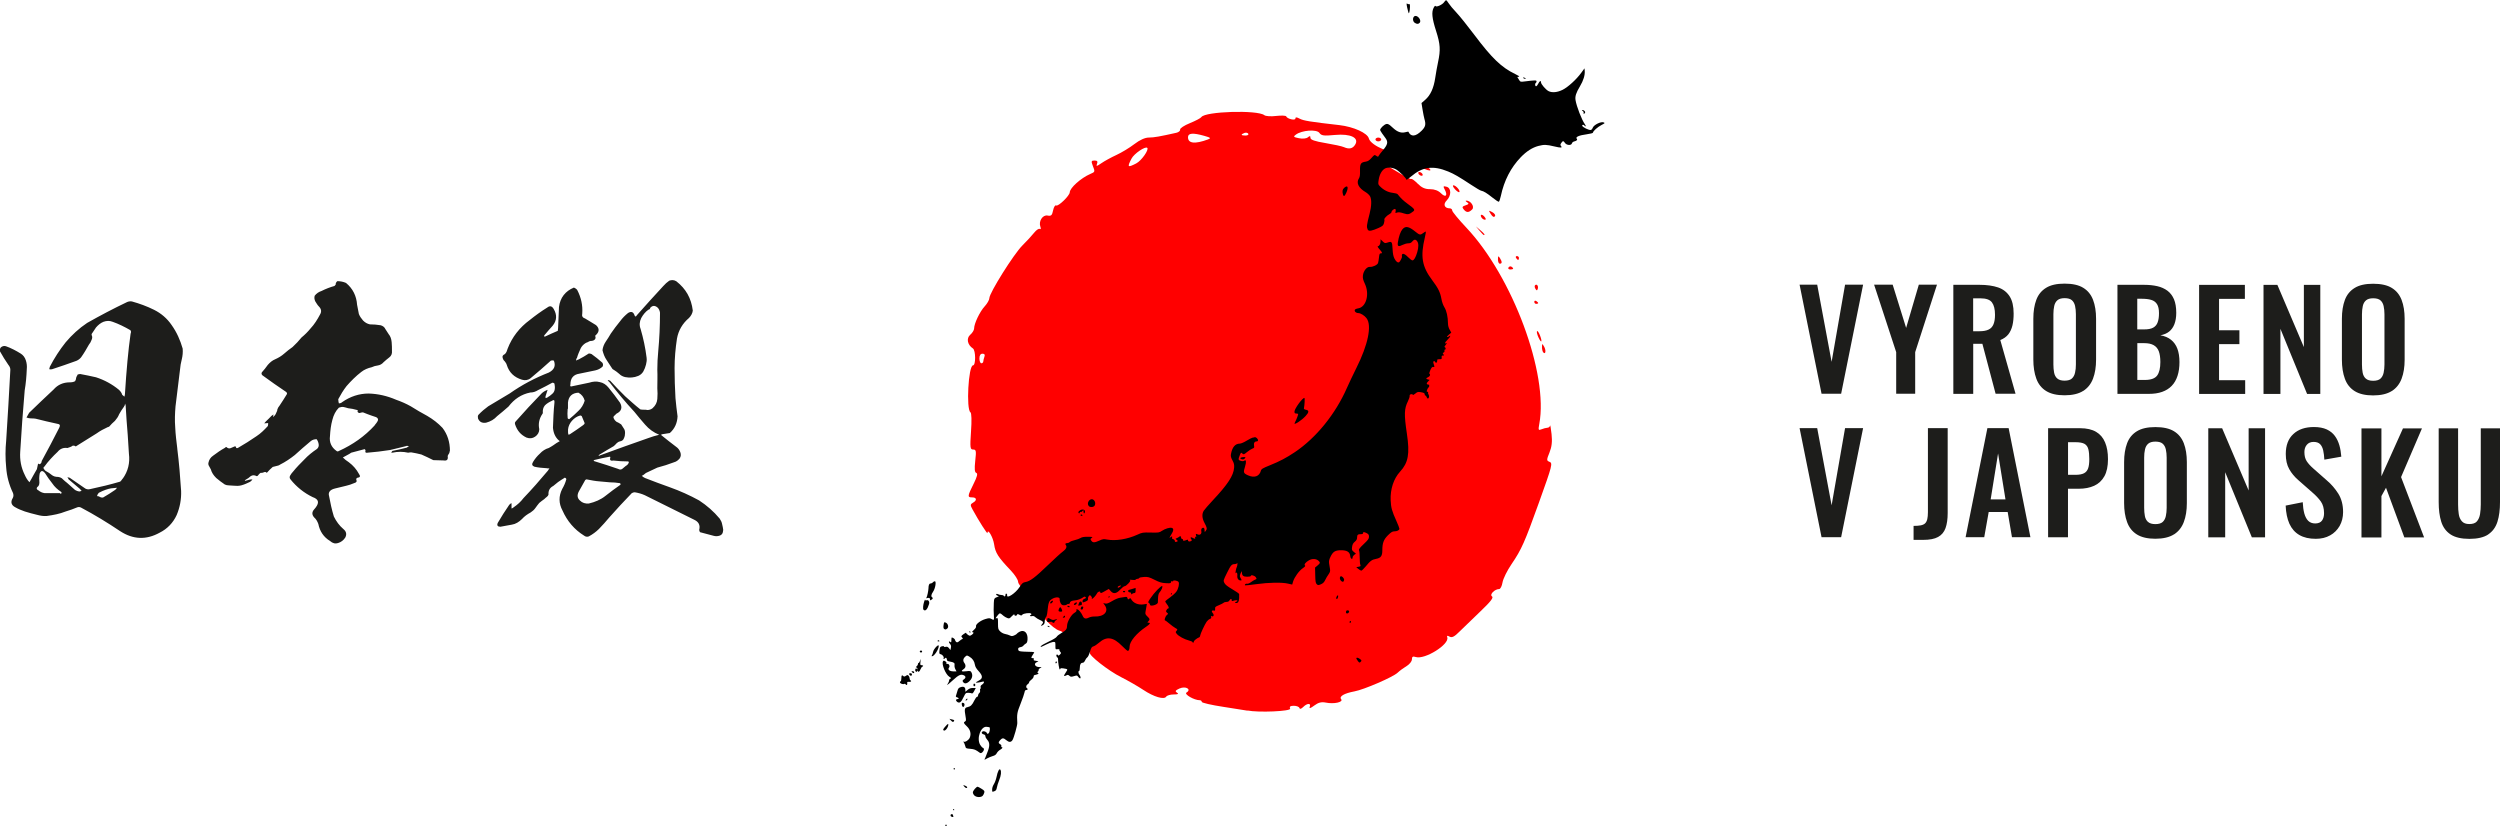
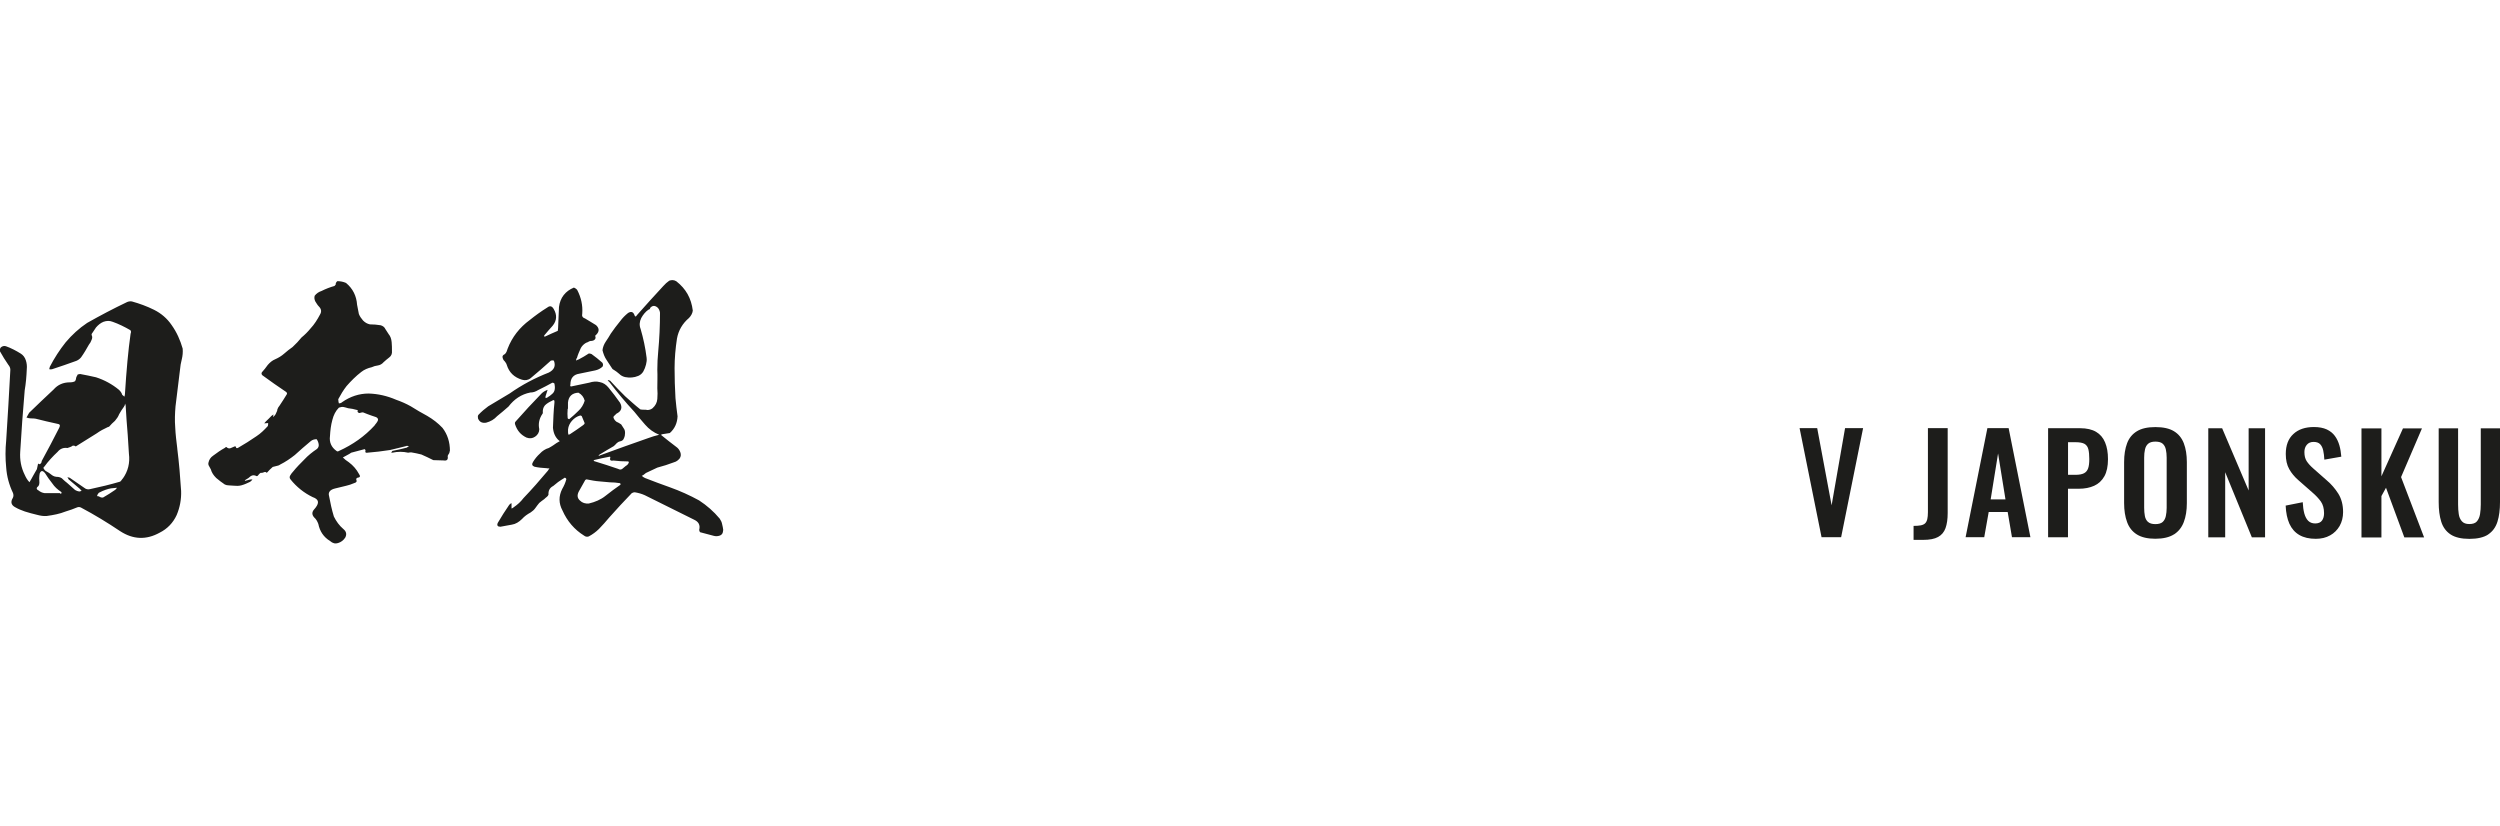
<svg xmlns="http://www.w3.org/2000/svg" id="Vrstva_1" data-name="Vrstva 1" viewBox="0 0 420 138.85">
  <defs>
    <style>
      .cls-1 {
        clip-path: url(#clippath);
      }

      .cls-2 {
        fill: none;
      }

      .cls-3 {
        fill: red;
      }

      .cls-4 {
        fill: #1d1d1b;
      }
    </style>
    <clipPath id="clippath">
      <rect class="cls-2" width="420" height="138.85" />
    </clipPath>
  </defs>
  <g class="cls-1">
    <path class="cls-4" d="m105.14,78.27c-.2.15-.4.35-.6.5-.2.15-.45.15-.7,0-1.3-.45-2.56-.85-3.86-1.25-.1,0-.15-.05-.25-.15,0-.05.05-.1.15-.1.85-.2,1.7-.4,2.56-.55.05,0,.1.05.1.1-.15.45,0,.65.5.55.85.1,1.66.15,2.51.15.05.05.1.1.1.15-.1.3-.25.45-.5.6m-.9,3.16c-.85.6-1.7,1.2-2.51,1.86-.8.65-1.76,1.05-2.81,1.3-.6.05-1.1-.1-1.5-.5-.45-.4-.5-.9-.2-1.5.35-.65.75-1.3,1.1-1.96l.2-.1c.75.15,1.5.3,2.26.35.55.05,1.05.1,1.66.15.55,0,1.15.05,1.76.15,0,.05,0,.15.05.25m-8.43-8.53c-.1.05-.2.1-.3.15-.05-.1-.1-.25-.1-.4v-.5c.05-.55.3-1.05.65-1.45.4-.45.85-.75,1.4-.9.1,0,.15.05.25.1l.5,1.2c-.05.15-.15.25-.3.35-.7.5-1.4,1-2.11,1.45m-.45-2.61c-.05-.55-.05-1.05,0-1.61h.05v-1.05c.1-1.05.7-1.61,1.76-1.66.55.3.9.75,1.05,1.35-.2.65-.55,1.25-1.05,1.7-.5.5-1,.95-1.55,1.4-.1,0-.2-.05-.25-.15m26.13,18.81c-.05-.35-.1-.7-.2-1.05-.05-.3-.2-.6-.4-.9-1-1.2-2.16-2.21-3.46-3.06-1.55-.85-3.21-1.6-4.92-2.21-1.4-.5-2.76-1-4.16-1.55-.2-.1-.4-.2-.55-.4.15,0,.25-.1.45-.25.05-.05.15-.1.25-.2.65-.3,1.25-.6,1.91-.9.95-.25,1.91-.55,2.81-.9.4-.1.7-.35.95-.65.2-.3.25-.65.1-1.05-.15-.4-.4-.7-.7-.9-.85-.65-1.7-1.3-2.56-2.01.2-.1.35-.15.55-.15.35-.05.65-.1.95-.15.85-.75,1.25-1.71,1.3-2.81-.15-1-.25-2.06-.35-3.06-.1-1.7-.15-3.36-.15-5.02s.15-3.31.4-4.97c.25-1.4.95-2.56,2.01-3.46.35-.35.6-.8.65-1.25-.25-2.06-1.15-3.66-2.76-4.92-.4-.25-.8-.25-1.2-.1-.35.25-.7.55-1,.9-1.51,1.6-2.96,3.26-4.41,4.87-.2.35-.35.3-.45-.05-.2-.5-.55-.6-1.05-.3-.5.4-.95.85-1.35,1.4-.55.65-1.05,1.35-1.55,2.06-.25.45-.55.9-.85,1.35-.3.45-.5.95-.55,1.45.15.6.35,1.15.7,1.66l.95,1.45c.1.1.15.15.2.15.35.2.65.45.95.7.3.3.6.45,1,.55.75.15,1.5.1,2.21-.2.35-.15.65-.4.85-.75.2-.35.35-.75.45-1.15.1-.4.15-.75.1-1.15-.2-1.66-.55-3.26-1-4.81-.25-.65-.2-1.25.1-1.86.3-.55.7-1.05,1.2-1.4.2-.05.3-.15.3-.3.35-.4.75-.45,1.2-.1.25.2.4.55.45.9,0,2.21-.1,4.36-.3,6.52-.1,1-.15,2.06-.15,3.06.05,1.05,0,2.06,0,3.11.05.6.05,1.2,0,1.81-.05.6-.3,1.1-.8,1.55-.25.2-.55.3-.85.3-.2-.05-.4-.05-.6-.05s-.4,0-.6-.05c-.9-.7-1.7-1.45-2.56-2.21-.85-.85-1.7-1.7-2.51-2.61-.1-.05-.25-.1-.4-.1,0,.1.1.2.25.3,1.3,1.7,2.71,3.41,4.21,5.02.55.7,1.15,1.4,1.81,2.16s1.4,1.3,2.36,1.7c-.65.15-1.25.35-1.81.55-2.71.95-5.42,1.91-8.13,2.91-.05.05-.15.1-.25.05.05-.05.1-.15.2-.2.8-.5,1.6-.95,2.36-1.4.15-.15.35-.3.45-.45.15-.15.35-.3.6-.35.3-.05.55-.2.65-.5.15-.3.2-.6.2-.9s-.05-.55-.2-.75c-.15-.25-.3-.45-.45-.7-.3-.2-.55-.35-.8-.45-.25-.2-.4-.4-.5-.7,0-.15.05-.25.2-.35.1-.1.2-.2.3-.3.85-.4,1.05-1.05.6-1.85-.6-.85-1.25-1.71-1.91-2.51-.4-.5-.9-.85-1.5-.95-.55-.15-1.15-.1-1.76.1-.95.2-1.91.4-2.86.6-.3.1-.4,0-.3-.3,0-1.05.5-1.66,1.5-1.81.9-.2,1.76-.35,2.66-.55.45-.1.9-.3,1.25-.65.1-.2.1-.45-.05-.65-.6-.55-1.2-1-1.81-1.45-.15-.05-.3-.1-.45-.1-.55.35-1.1.7-1.7,1-.15.05-.3.1-.45.2,0-.2.05-.35.15-.45.15-.55.4-1.1.65-1.66.2-.35.45-.6.75-.8.15-.1.3-.15.45-.2.2-.15.4-.2.65-.2.25-.05.4-.1.55-.3.1-.15.1-.35,0-.55l.2-.2c.55-.55.5-1.1-.05-1.6-.6-.35-1.2-.75-1.81-1.1-.45-.15-.6-.4-.5-.85.1-1.4-.2-2.71-.85-3.96-.15-.2-.35-.3-.55-.4-1.45.6-2.31,1.7-2.51,3.26-.05,1.2-.1,2.41-.15,3.56,0,.15-.05.3-.05.45-.75.3-1.45.65-2.11.95h-.2c0-.05,0-.1.05-.2.45-.55.9-1.05,1.4-1.61.7-.85.75-1.81.2-2.76-.3-.55-.65-.65-1.1-.3-1.05.65-2.01,1.35-2.96,2.11-1.7,1.25-2.96,2.86-3.71,4.81-.1.35-.2.65-.45.9-.3.15-.45.3-.4.55.05.25.15.5.35.65.15.2.3.4.35.6.4,1.3,1.25,2.11,2.56,2.51.5.15,1,.1,1.45-.25,1.15-.95,2.31-1.96,3.41-2.96.2-.05.35-.05.5,0,.35.9.05,1.55-.85,2.01-2.31.9-4.51,2.06-6.57,3.51-1.2.7-2.41,1.45-3.61,2.16-.55.4-1.15.9-1.66,1.45-.1.15-.1.35-.05.6.25.6.7.8,1.36.7.75-.2,1.35-.55,1.85-1.1.65-.5,1.25-1.05,1.91-1.61.95-1.25,2.16-2.06,3.66-2.36.5,0,.9-.15,1.3-.4.85-.4,1.66-.85,2.41-1.25.15,0,.25.05.35.15.05.3.1.65.05.95-.05.35-.2.6-.45.8-.25.25-.5.4-.75.55-.05.05-.1.1-.15.1-.1,0-.15,0-.2.05v-.3c.1-.35.25-.75.35-1.1-.4.15-.75.35-1,.6-1.5,1.55-2.96,3.11-4.36,4.71-.15.15-.15.3-.1.5.35,1.05.95,1.75,1.91,2.21.55.2,1,.15,1.45-.15.45-.3.7-.75.7-1.25-.2-.95,0-1.81.55-2.61t.05-.1c-.05-.5.05-.95.35-1.3.3-.3.7-.55,1.15-.75.35-.25.5-.15.45.3-.15,1.4-.2,2.81-.25,4.21.05.5.15.95.4,1.4.2.35.45.65.75.85-.4.2-.75.45-1.1.7-.25.15-.45.3-.75.45-.55.15-1.1.5-1.5.95-.45.4-.85.9-1.15,1.4-.25.4-.15.65.25.8.65.15,1.3.2,2.06.25.15.05.3.05.45,0l-.25.4c-1.35,1.61-2.71,3.16-4.11,4.62-.45.6-1,1.1-1.66,1.55-.1.1-.2.15-.35.2v-.9c-.15.05-.3.15-.4.3-.65.95-1.3,1.96-1.91,3.01-.2.45,0,.65.45.65.65-.1,1.25-.25,1.91-.35.65-.1,1.2-.45,1.71-.95.4-.45.9-.8,1.45-1.1.3-.2.6-.45.8-.75.2-.3.45-.6.65-.85.25-.2.55-.45.85-.65.1-.1.25-.25.4-.35.15-.1.25-.25.3-.4-.05-.65.2-1.15.8-1.45l.8-.65c.35-.25.75-.5,1.15-.75.1.05.2.1.25.25-.15.6-.4,1.15-.7,1.66-.6,1.2-.6,2.41.05,3.61.8,1.81,2.01,3.21,3.61,4.21.25.2.5.25.8.15.65-.35,1.2-.75,1.71-1.25.6-.6,1.15-1.25,1.76-1.96,1.2-1.36,2.46-2.71,3.76-4.06.15-.1.35-.15.5-.15.6.1,1.15.25,1.7.5,2.71,1.35,5.47,2.71,8.28,4.11.75.35,1.05.9.85,1.7,0,.15.05.3.15.4.75.2,1.51.4,2.26.6.35.1.7.1,1.1-.05.35-.15.5-.45.5-.85m-58.52-17.66c-1.7,1.86-3.71,3.26-6.02,4.31-.15.1-.3.1-.4,0-.85-.6-1.25-1.45-1.1-2.51.05-.9.15-1.81.4-2.71.2-.8.55-1.51,1.1-2.06.3-.1.55-.15.8-.1.2.05.45.1.75.2.5.05,1,.15,1.51.3h.1c-.05.15-.05.3.05.4.15.1.25.15.45.05.15-.05.3-.05.4-.05.5.2,1,.4,1.45.55.2.05.5.15.75.25.3.15.4.4.25.65-.15.3-.35.5-.5.7m12.64,4.31c0-1.45-.4-2.76-1.25-3.86-.75-.8-1.61-1.45-2.56-2.01-.95-.5-1.86-1.05-2.76-1.61-.8-.45-1.61-.8-2.46-1.1-1.51-.65-3.01-1-4.62-1.05-1.6,0-3.11.5-4.46,1.45-.15.15-.35.2-.55.2-.05-.2-.1-.45-.1-.7.4-.75.85-1.51,1.4-2.21.75-.85,1.55-1.66,2.46-2.36.5-.4,1.1-.65,1.76-.8.3-.15.65-.25,1.05-.3.35-.05.7-.25.95-.55.3-.25.6-.55.95-.8.35-.25.5-.65.45-1.1,0-.45,0-.95-.05-1.45-.05-.55-.2-1-.5-1.35-.2-.3-.35-.55-.55-.85-.15-.35-.45-.55-.8-.65-.6-.1-1.2-.15-1.81-.15-.45-.1-.8-.3-1.15-.65-.3-.35-.55-.7-.7-1.1l-.3-1.55c-.1-1.45-.7-2.71-1.86-3.66-.45-.2-.95-.3-1.45-.3-.2.15-.3.35-.3.65-.1,0-.15.05-.15.15-.75.2-1.51.5-2.21.85-.45.15-.85.4-1.15.8-.1.3-.05.65.1.95.2.3.35.6.6.85.4.4.5.85.2,1.35-.45.85-.95,1.66-1.61,2.36-.45.55-.95,1.05-1.5,1.5-.45.55-.95,1.1-1.51,1.61-.5.35-.95.7-1.4,1.1-.45.4-.95.7-1.51.95-.5.2-.9.55-1.25.95-.3.45-.65.85-1,1.25-.1.2-.05.35.1.5,1.3.95,2.66,1.91,4.01,2.81.1.1.15.2.1.35-.4.65-.8,1.3-1.25,1.96-.15.15-.25.35-.35.6,0,.2-.1.4-.2.6-.1.3-.3.5-.5.7,0-.15,0-.3.05-.45-.1.1-.25.15-.35.25-.25.3-.55.55-.85.85-.1.1-.25.25-.35.4.25,0,.45-.05.65-.05,0,.15,0,.35-.05.5-.6.65-1.2,1.25-1.91,1.71-1,.7-2.06,1.35-3.11,1.96-.2.1-.35.05-.35-.2-.05-.05-.1-.05-.2-.05-.2.1-.45.2-.7.3-.25.1-.5,0-.7-.2-.1,0-.15.05-.25.15-.65.35-1.3.8-1.96,1.3-.45.3-.7.7-.8,1.2-.05.2,0,.4.1.55.1.15.2.35.3.55.15.55.45,1,.9,1.45.45.4.95.75,1.45,1.1.2.1.45.15.7.15s.5.05.75.05c.45.05.9.05,1.3-.05.55-.15,1-.35,1.5-.6.15-.1.3-.25.4-.4-.2,0-.4,0-.55.05-.2.05-.35.1-.55.15-.05.05-.15.05-.2,0,.05-.05.1-.1.15-.15.3-.15.6-.35.85-.6.3-.2.65-.2,1,0,.1,0,.2-.05.25-.15.1-.15.25-.3.4-.4.2,0,.35,0,.55-.1.2-.1.4-.05.5.1.3-.35.65-.7,1-1,.2-.05.4-.1.6-.15.25-.05.45-.1.65-.25.9-.45,1.7-1,2.46-1.6.85-.8,1.76-1.55,2.71-2.36.25-.2.6-.3.95-.3.2.25.3.55.35.85.05.3-.05.6-.3.8-.75.5-1.5,1.1-2.11,1.76-.65.65-1.3,1.3-1.91,2.06-.15.15-.3.35-.45.6-.15.25-.15.45.05.7,1,1.25,2.26,2.26,3.71,2.96,1,.35,1.15.9.5,1.76-.1.1-.15.2-.25.3-.4.45-.4.9,0,1.35.35.3.55.7.7,1.1.25,1.25.9,2.21,1.96,2.86.45.4.9.5,1.35.35.5-.15.9-.45,1.2-.9.3-.55.2-1.05-.3-1.45-.7-.6-1.2-1.3-1.6-2.11-.35-1.15-.6-2.31-.8-3.41-.2-.65.15-1.1,1-1.3.85-.2,1.5-.35,1.85-.45.45-.1.9-.25,1.36-.45.4-.1.5-.3.35-.6,0-.15.05-.25.2-.3.45-.05.55-.25.25-.65-.4-.75-.95-1.4-1.7-1.96-.4-.25-.7-.5-1-.8.35-.2.7-.4,1.1-.6.05-.05.2-.15.3-.2l2.26-.6c.1.1.15.15.15.2-.1.35,0,.45.3.4,1.25-.1,2.56-.25,3.81-.45.9-.2,1.81-.45,2.66-.65.2-.1.35-.05.55.05-.15,0-.25.1-.4.2-.8.2-1.6.4-2.41.55-.05.1-.15.2-.2.25.05.05.1.05.2.05.9-.2,1.76-.2,2.66,0,.15-.05.35-.05.55-.05.55.1,1.1.2,1.66.35.65.3,1.35.6,2.01.95h.05l1.66.05c.6.1.8-.15.7-.75.05-.15.15-.3.25-.45.05-.15.1-.25.1-.4m-54.97,4.66c-.1.2-.25.35-.4.5-1.7.5-3.36.9-5.02,1.25-.35.1-.7.05-1-.2-.8-.55-1.6-1.1-2.46-1.7l-.4-.1c.1.1.15.2.2.35.65.55,1.3,1.1,1.96,1.66.05.1.15.2.25.3l-.4.1c-.25-.05-.45-.1-.7-.25-.45-.4-.9-.8-1.35-1.2-.25-.2-.45-.35-.7-.6-.2-.25-.5-.35-.8-.4-.45,0-.8-.1-1.1-.35-.3-.25-.6-.45-.9-.6-.2-.1-.3-.25-.4-.4-.1-.15-.1-.25.1-.4.65-.9,1.4-1.7,2.21-2.46.4-.5.95-.75,1.66-.65.3-.1.65-.2.9-.4.15,0,.3,0,.4.1.05,0,.1,0,.1.05.05,0,.05-.05.05-.05l3.46-2.16c.55-.4,1.2-.75,1.86-1.05.1,0,.15-.05.25-.1.25-.3.6-.65.95-.95.3-.35.55-.7.7-1.1.25-.45.5-.85.8-1.25.05-.1.1-.2.15-.25,0-.1.05-.2.05-.3l.1.3c.1,1.66.2,3.31.35,4.96.05,1,.15,2.11.2,3.16.2,1.55-.15,2.96-1.05,4.21m-1.25,1.86c-.65.45-1.35.9-2.06,1.3-.15,0-.35,0-.5-.1-.15-.1-.3-.15-.5-.15.05-.2.15-.4.3-.55.85-.45,1.5-.65,2.06-.75.55-.05.85-.1,1-.1-.1.15-.2.25-.3.35m-9.28.65v-.1h-2.61c-.35-.05-.7-.2-1-.45-.4-.2-.4-.45,0-.75.1-.15.15-.35.15-.55-.05-.5-.05-1,.05-1.55.2-.5.5-.55.9-.05.35.55.75,1.15,1.2,1.7.4.6.9,1.05,1.51,1.45l.1.2c-.1.05-.2.1-.3.1m19.71-7.57c-.15-1.2-.3-2.41-.35-3.56-.1-1.2-.05-2.41.05-3.56.25-2.01.5-4.06.75-6.12.05-.6.15-1.2.3-1.76.15-.6.2-1.2.15-1.81-.4-1.4-1-2.76-1.86-3.96-.75-1.1-1.75-1.96-2.96-2.56-1.2-.6-2.46-1.05-3.71-1.4-.3-.05-.55,0-.8.1-2.31,1.1-4.51,2.26-6.72,3.51-1.35.9-2.56,2.01-3.61,3.26-1,1.25-1.91,2.66-2.66,4.11l-.1.4c.2.05.35.05.5,0,1.35-.45,2.71-.9,4.06-1.4.35-.15.6-.35.8-.6.5-.7.9-1.4,1.3-2.11.2-.25.35-.5.45-.8.15-.3.15-.6,0-.85,0-.15.05-.25.15-.35.2-.3.4-.6.6-.9.35-.4.75-.75,1.25-.95.55-.2,1.05-.2,1.55,0,1,.35,2.01.85,2.96,1.4.15.15.15.35.05.6-.4,2.81-.7,6.17-.95,10.13,0,.15-.05.3-.1.45-.1-.1-.2-.2-.35-.3-.1-.35-.3-.6-.55-.85-1.15-.95-2.46-1.66-3.86-2.11-.9-.2-1.81-.4-2.66-.55-.2,0-.35.05-.5.15.05,0,.05.05,0,.1-.05.1-.1.15-.15.3-.05.1-.05.2-.05.3-.05.1-.1.2-.15.35-.25.15-.55.2-.9.2-1.1,0-2.01.4-2.71,1.2-1.4,1.3-2.76,2.61-4.11,3.91-.15.3-.3.55-.45.8.25.1.55.15.8.15s.5,0,.75.05c1.2.3,2.41.6,3.61.85.45.05.55.25.35.65-.95,1.91-1.96,3.76-2.96,5.62,0,.2-.05.3-.2.45-.15.1-.25.1-.4-.05,0,.1-.05.15-.05.25-.05.25-.1.45-.15.7-.2.35-.4.7-.6,1.05-.2.4-.45.8-.65,1.15-.35-.35-.6-.8-.8-1.25-.6-1.2-.85-2.51-.75-3.91.2-3.41.45-6.82.75-10.28.2-1.15.3-2.36.35-3.56.05-.5,0-1-.15-1.45-.15-.5-.45-.9-.85-1.15-.8-.5-1.66-.95-2.51-1.25-.35-.1-.6,0-.85.2-.15.2-.2.4-.15.65.45.8.9,1.55,1.4,2.26.2.25.35.5.35.85-.2,3.96-.45,7.92-.7,11.89-.15,1.5-.15,3.01,0,4.51.1,1.51.5,2.96,1.15,4.31.1.3.1.6-.05.85-.4.65-.25,1.2.45,1.55.5.3,1.05.5,1.6.7.65.2,1.35.4,2.01.55.55.15,1.1.25,1.66.2,1.1-.15,2.16-.35,3.16-.75.7-.2,1.35-.45,1.96-.7.25-.1.45-.05.65.05,2.26,1.2,4.41,2.51,6.57,3.96,2.16,1.4,4.36,1.5,6.62.25,1.3-.65,2.26-1.66,2.86-2.96.55-1.3.8-2.66.75-4.06-.15-2.36-.35-4.77-.65-7.12" />
-     <path class="cls-3" d="m209.62,119.4c-.27-.06-2.11-.34-4.1-.65-1.99-.3-3.62-.68-3.62-.83s-.15-.28-.33-.28c-.95,0-2.69-1.01-2.24-1.29.9-.55-.14-1.15-1.18-.68-.7.32-.78.46-.41.7.33.21.18.3-.56.3-.57,0-1.13.17-1.25.36-.35.56-2.07.06-3.87-1.14-.9-.6-2.56-1.55-3.69-2.12-2.18-1.09-5.55-3.74-5.28-4.15.08-.13-.42-.41-1.11-.62-1.41-.42-3.22-1.8-3.22-2.44,0-.23-.36-.51-.8-.62-1.05-.27-3.7-3.06-3.7-3.9,0-.38-.69-1.31-1.61-2.18-.89-.84-1.61-1.79-1.61-2.12s-.54-1.17-1.2-1.87c-2.17-2.28-2.62-2.98-2.83-4.43-.18-1.2-1.1-2.77-1.11-1.89,0,.26-1.48-2.07-2.53-3.99-.38-.7-.37-.84.08-1.1.72-.4.65-.9-.12-.9-.83,0-.81-.18.22-2.25.61-1.21.75-1.77.47-1.86-.28-.09-.33-.65-.18-2.03.19-1.68.15-1.9-.35-1.9s-.55-.26-.36-3.03c.13-1.82.09-3.11-.09-3.22-.75-.46-.35-7.89.43-7.89.48,0,.46-2.52-.02-2.84-.92-.6-1.14-1.7-.46-2.29.37-.31.66-.8.66-1.06,0-.83.96-2.84,1.78-3.73.43-.47.78-1.08.78-1.37,0-.87,4.11-7.42,5.56-8.86.74-.74,1.64-1.71,1.98-2.15.35-.44.77-.72.94-.62.17.11.21-.04.1-.35-.35-.92.37-2.06,1.2-1.9.61.12.76-.03.93-.87.12-.55.34-.93.52-.82.34.21,2.26-1.64,2.28-2.21.02-.74,1.87-2.4,3.44-3.08.83-.36.83-.34.41-1.43-.27-.71-.23-.83.31-.83.46,0,.57.15.42.55-.18.47-.08.46.73-.1.52-.36,1.65-.98,2.52-1.38.87-.4,2.23-1.22,3.02-1.83.91-.7,1.8-1.1,2.43-1.1.88,0,1.84-.18,4.62-.8.4-.09.68-.33.64-.54-.05-.21.7-.7,1.64-1.08.95-.39,1.82-.84,1.93-1.02.64-.96,9.42-1.23,10.58-.32.23.18,1.11.24,1.99.13.87-.1,1.62-.07,1.68.07.17.43,1.55.75,1.55.36,0-.25.2-.25.7.02.65.35,1.77.53,6.69,1.09,2.39.28,4.72,1.33,4.95,2.25.31,1.22,4.37,2.89,4.37,1.79,0-.66.84-.35,1.85.7.56.57,1.67,1.33,2.47,1.68,1.73.76,2.34,1.65.65.94-1.47-.61-2.53-.6-2.29.03.11.28,0,.48-.25.48-.53,0-1.22-.78-.94-1.07.71-.72-2.16-1.94-3.79-1.61-1.22.25-1.17.52.27,1.26.66.33,1.97,1.09,2.92,1.68.95.59,1.79,1,1.87.92.08-.08.57.27,1.07.78.68.68,1.23.93,2.08.93.75,0,1.39.24,1.85.7.78.78,1.16.37.61-.65-.29-.54-.25-.61.3-.46.83.21.84,1.49.03,2.31-.64.64-.37,1.32.51,1.32.23,0,.42.16.42.36s1.08,1.51,2.4,2.91c7.74,8.22,13.81,24.57,12.23,32.96-.19,1.02-.15,1.11.37.89.32-.13.76-.25.99-.26.22,0,.42-.17.45-.36.03-.19.14.44.25,1.42.14,1.28.04,2.14-.35,3.11-.49,1.2-.49,1.36-.05,1.53.63.24.59.44-1.74,6.93-2.37,6.6-2.9,7.81-4.58,10.28-.74,1.08-1.42,2.47-1.52,3.08-.1.61-.35,1.11-.56,1.11-.75,0-1.66.93-1.21,1.23.31.2-.2.86-1.92,2.5-1.28,1.22-2.86,2.75-3.51,3.39-.88.89-1.29,1.1-1.7.87-.38-.21-.49-.18-.38.12.41,1.17-3.78,3.79-5.29,3.31-.49-.16-.65-.06-.65.39,0,.33-.4.83-.88,1.12-.49.29-1.18.8-1.53,1.13-.77.73-5.65,2.84-7.24,3.13-1.72.32-2.62.84-2.24,1.31.41.5-1.2.86-2.6.57-.73-.14-1.23-.01-1.92.5-.66.49-.88.55-.75.2.25-.64-.44-.62-1.1.04-.35.34-.57.4-.64.16-.07-.2-.49-.36-.94-.36-.59,0-.76.13-.62.48.17.45-5.35.69-7.19.31m-44.36-58.62c0-.16.09-.53.19-.81.13-.33.02-.51-.32-.51s-.52.28-.52.8c0,.44.15.81.32.81s.32-.13.32-.29m25.72-33.3c.86-.44,2.15-2.28,1.84-2.6-.32-.32-2.22.97-2.65,1.81-.76,1.46-.66,1.55.82.79m36.76-3.15c.7-1.15-.78-1.86-3.39-1.62-1.89.18-2.29.13-2.63-.35-.46-.63-2.93-.45-3.94.29-.48.35-.42.42.51.61.63.13,1.24.06,1.5-.15.33-.28.43-.26.43.09,0,.32.74.58,2.5.87,1.37.23,2.78.53,3.13.69.89.39,1.48.25,1.89-.43m-24.72-.87c.54-.2.43-.3-.64-.6-1.91-.54-2.73-.47-2.73.23,0,1.06,1.15,1.19,3.37.37m6.76-.95c-.1-.17-.4-.23-.66-.13-.66.26-.59.43.19.43.37,0,.57-.14.47-.31m49.57,36.76c-.13-.13-.23-.54-.23-.91.01-.62.04-.63.35-.09.36.62.27,1.39-.12,1m-.84-2.58c-.21-.47-.31-.92-.22-1.01.09-.09.31.24.5.73.44,1.16.22,1.38-.28.28m-.68-5.93c0-.18.14-.25.32-.14.18.11.33.26.33.34s-.15.14-.33.14-.32-.15-.32-.34m.19-2.19c-.14-.22-.17-.49-.06-.6.29-.29.6.14.45.6-.11.33-.19.33-.39,0m-4.53-3.58c.11-.18.33-.24.5-.14.44.28.36.47-.2.47-.27,0-.41-.15-.3-.33m-1.77-1.36c0-.59.07-.63.32-.24.4.62.4.96,0,.96-.18,0-.32-.32-.32-.72m3.05-.24c-.11-.18-.05-.32.14-.32s.34.15.34.32-.06.32-.14.32-.23-.14-.34-.32m-6.14-4.58l-.61-.72.72.61c.68.58.87.84.61.84-.06,0-.39-.33-.72-.73m.34-2.19c-.35-.56.05-.68.49-.15.26.31.28.49.07.49-.19,0-.44-.15-.55-.34m1.52-.64c-.38-.61-.37-.63.25-.3.37.19.58.49.48.66q-.25.41-.73-.36m-4.54-.76c-.3-.36-.24-.5.32-.68.55-.18.61-.29.26-.51-.25-.15-.31-.28-.15-.28.75-.02,1.45,1.02,1,1.48-.57.57-.96.57-1.43-.01m-1.47-3.4c-.32-.35-.43-.64-.25-.64.41,0,1.21.92.99,1.14-.09.08-.42-.14-.74-.49m-6.1-2.57c-.11-.17-.06-.32.12-.32s.41.15.52.32c.1.18.05.32-.13.32s-.41-.15-.52-.32m-7.24-5.78c0-.18.22-.32.48-.32s.49.15.49.32-.22.32-.49.32-.48-.15-.48-.32" />
-     <path d="m158.81,138.72c0-.11.05-.19.12-.19s.12.05.12.12-.05.15-.12.19c-.07.04-.12-.01-.12-.12m1.03-1.52c-.22-.09-.19-.42.03-.42.1,0,.19.02.19.05,0,.03.03.14.08.25.08.2,0,.23-.29.11m.28-1.16c-.04-.07-.02-.12.05-.12s.13.06.13.12-.03.12-.05.12-.09-.06-.13-.12m3.58-2.37c-.15-.14-.27-.38-.27-.54,0-.27.58-.95.8-.95.06,0,.35.15.65.34.47.29.54.39.47.65-.04.17-.16.41-.27.53-.28.3-1.04.29-1.38-.04m2.97-1.05c0-.25.13-.61.29-.86.16-.24.36-.79.45-1.22.18-.92.47-1.48.64-1.21.2.31.12.97-.2,1.76-.17.42-.35.99-.39,1.25-.06.35-.16.51-.38.59-.42.16-.41.17-.41-.32m-4.68-.44c-.26-.29-.2-.31.24-.11.17.08.28.19.25.25-.1.17-.24.13-.49-.14m-1.81-2.99c0-.07.06-.12.13-.12s.12.06.12.12-.06.12-.12.12-.13-.06-.13-.12m5.27-1.69c.04-.14.22-.6.4-1.03.44-1.05.44-1.68.02-2.13-.18-.19-.33-.46-.33-.6,0-.17-.1-.29-.31-.34-.35-.09-.42-.38-.12-.5.23-.09.63.1.71.33.04.12.1.12.26-.01.2-.17.3-1,.11-1.02-.05,0-.23-.03-.39-.06-1.02-.19-1.81,1.93-1.13,3.04.14.23.33.44.44.48.27.1.23.46-.07.74-.18.16-.31.19-.42.11-.73-.54-.94-.62-1.62-.68-.73-.06-.75-.07-.86-.5-.06-.24-.18-.52-.26-.62-.11-.14-.11-.16,0-.09.25.15.86-.25,1.03-.66.27-.66.09-1.36-.49-1.91-.56-.53-.6-.65-.3-.82.18-.1.19-.21.08-.85-.22-1.2-.16-1.46.32-1.55.54-.11.79-.36,1.15-1.11.16-.34.37-.62.46-.62s.17-.11.17-.23.09-.31.2-.4c.12-.1.18-.28.14-.45-.03-.16,0-.29.06-.29s.08-.11.04-.24c-.05-.17.01-.3.24-.45.37-.24.44-.6.1-.5-.45.13-1.15.23-1.15.16,0-.04.22-.19.5-.33.7-.36.69-.8-.04-1.6-.38-.41-.57-.74-.62-1.08-.09-.59-.4-1.04-.95-1.36-.4-.23-.4-.23-.7.05-.35.32-.38.69-.11,1.04.28.37.23.79-.13,1.02-.52.34-.38.46.43.36.66-.08.75-.06.87.17.27.5.16,1.02-.3,1.47-.47.47-.87.52-1.11.14-.11-.17-.08-.26.14-.41.37-.25.36-.53-.02-.7-.48-.22-.86-.04-1.81.83-.93.85-1.15.99-.83.53.11-.15.19-.37.19-.49s.1-.25.21-.29c.18-.07.15-.12-.17-.32-.63-.38-1.35-2.16-1.06-2.6.09-.14.16-.14.38,0,.15.09.24.25.2.34-.04.11,0,.15.12.1.26-.1.51.37.31.61-.27.32.05.62.68.64h.57s-.19-.36-.19-.36c-.11-.21-.17-.51-.14-.67.07-.37-.08-.49-.75-.61-.4-.07-.53-.14-.53-.32,0-.27-.2-.43-.31-.25-.04.07-.13.13-.2.13s-.09-.06-.05-.12c.12-.2-.15-.59-.47-.67-.26-.07-.28-.12-.22-.66.06-.51.11-.6.41-.68.21-.06.34-.04.34.04,0,.07.13.1.3.05.23-.06.36,0,.55.23l.24.31.08-.39c.06-.3.02-.46-.17-.66-.27-.29-.2-.53.08-.3.13.11.17.05.17-.31,0-.25.03-.45.07-.45.19,0,.55.28.55.42,0,.09.08.24.18.32.15.13.26.1.57-.17.21-.18.45-.33.52-.33s.04-.1-.08-.23c-.2-.22-.19-.25.23-.57.24-.18.44-.28.44-.21s.14.22.31.33c.29.19.34.19.62,0,.35-.23.41-.45.12-.45-.12,0-.03-.14.24-.38.29-.25.41-.45.37-.61-.09-.33.75-.98,1.58-1.22.62-.18.71-.18,1.03,0,.41.24.44.19.39-.54-.05-.7-.05-1.24-.01-2.17.03-.74.08-.82.65-1.02.24-.08.24-.09-.04-.2-.16-.06-.25-.17-.21-.24.05-.08.16-.08.31,0,.13.07.37.13.55.13s.35.05.39.12c.13.21.31.14.31-.14,0-.15.06-.24.16-.2.08.03.14.15.12.26-.12.67,1.39-.31,2.08-1.36.44-.67.57-.78.98-.85.77-.12,1.66-.79,3.76-2.82,1.1-1.06,2.24-2.1,2.54-2.31.55-.39.74-.81.49-1.1-.16-.19-.05-.32.27-.32.13,0,.32-.08.41-.18.1-.1.47-.24.83-.32.36-.08.8-.24.97-.35.22-.15.57-.21,1.16-.21.46,0,.84.02.84.05s-.09.11-.19.19c-.17.12-.17.17,0,.42.25.36.54.35,1.35-.02.59-.27.73-.28,1.33-.17,1.4.26,3.38-.06,5.03-.81.85-.39.94-.4,2.28-.37,1.31.03,1.42.02,1.86-.28.55-.37,1.34-.61,1.68-.5.33.1.31.46-.07,1.06-.33.53-.41.77-.16.52.21-.21.36-.19.27.05-.05.13.01.22.19.26.14.04.27.17.27.29,0,.16.07.2.25.16.31-.08.31-.15.03-.36-.21-.15-.2-.16.03-.25.14-.05.34-.17.45-.26.18-.15.21-.14.29.15.04.18.14.29.2.25.07-.04.12.02.12.14,0,.21.14.2.66,0,.15-.06.21-.04.19.07-.05.2.27.28.52.12.15-.1.15-.15.01-.31-.22-.27-.06-.41.25-.22.34.21.5.19.41-.06-.06-.15-.03-.18.08-.11.13.08.14.03.08-.23-.08-.31-.07-.32.23-.19.43.19.74-.06.65-.53-.04-.21,0-.4.11-.49.25-.2.44-.05.44.35,0,.32.01.33.19.1.26-.34.23-.54-.19-1.32-.43-.8-.48-1.51-.15-2.06.13-.21.81-.99,1.52-1.75,2.54-2.71,3.48-4.15,3.59-5.48.04-.51-.01-.75-.28-1.25-.26-.48-.31-.71-.25-1.05.22-1.18.71-1.76,1.5-1.76.18,0,.7-.22,1.15-.5.46-.27.9-.5.98-.5s.23-.03.33-.07c.21-.08.59.25.59.52,0,.1-.11.18-.23.18-.35,0-.53.29-.44.71.07.33.03.39-.28.5-.19.07-.6.33-.9.58-.52.43-.56.44-.78.25-.22-.2-.24-.19-.41.22-.32.77-.3.89.15,1.01.28.08.47.06.59-.03.3-.25.36.21.13.94-.33,1.06-.3,1.16.49,1.52,1.06.48,1.9.18,2.16-.77.08-.3.28-.42,1.54-.93,1.66-.67,2.73-1.24,4.17-2.2,3.58-2.4,6.83-6.42,8.74-10.78.31-.71,1.03-2.22,1.59-3.35,1.96-3.91,2.63-7.13,1.72-8.35-.34-.46-1.01-.88-1.4-.88s-.68-.28-.58-.54c.03-.1.29-.21.56-.25,1.36-.22,1.95-2.38,1.13-4.13-.31-.67-.38-.94-.33-1.4.09-.77.67-1.49,1.16-1.44.47.05,1.28-.33,1.38-.65.05-.14.12-.57.16-.95.06-.55.12-.68.29-.67.29.02.27-.14-.03-.48q-.64-.72-.44-.72c.23,0,.44-.39.44-.83v-.34l.36.35c.34.33.39.34.82.2.71-.24.78-.15.84,1.08.04.8.13,1.24.32,1.62.26.51.57.74.79.6.14-.09.49-.76.47-.89-.12-.7.31-.69,1.01.03.3.31.64.56.75.56.25,0,.55-.5.8-1.36.25-.86.25-1.5,0-1.85-.25-.36-.52-.35-.83.03-.18.23-.37.31-.68.31-.24,0-.66.12-.94.26-.7.36-.9.26-.8-.41.15-.99.44-1.82.76-2.2.51-.61,1.08-.51,2.19.4.7.57.84.59,1.34.2.16-.13.34-.23.39-.23s-.01.44-.14.97c-.78,3.24-.49,4.92,1.24,7.22.98,1.3,1.34,2.02,1.53,3.09.09.53.29,1.09.51,1.45.37.59.59,1.61.6,2.73,0,.33.11.74.28,1.03l.27.49-.43.37c-.28.24-.36.37-.24.37.11,0,.26-.06.34-.14.12-.12.15-.12.15,0,0,.08-.2.35-.44.59-.47.47-.56.72-.22.59.16-.06.14,0-.09.27-.21.24-.26.37-.16.4.19.07.21.41.02.41-.08,0-.1.08-.07.18.04.1-.02.24-.14.3-.18.1-.18.15-.04.31.14.17.13.2-.08.2-.19,0-.24.07-.21.31.03.28-.01.31-.39.31-.28,0-.4.05-.36.16.03.09,0,.24-.07.34-.11.16-.14.16-.26-.03-.16-.28-.4-.15-.31.17.04.13.1.35.14.48.05.18.01.23-.16.18-.17-.04-.29.08-.49.51-.14.31-.21.6-.16.63.21.13.1.43-.21.57-.39.18-.4.3-.04.39l.28.07-.28.3c-.23.25-.25.32-.11.44.1.08.21.1.25.06.05-.05.08.04.08.19s-.04.27-.1.27-.16.17-.24.37c-.12.31-.11.37.04.37.1,0,.15.05.11.12-.04.07,0,.23.08.36.16.25.08.65-.13.65-.07,0-.16-.11-.2-.25-.04-.14-.13-.25-.2-.25s-.12-.08-.12-.18c0-.23-.11-.29-.71-.39-.42-.07-.55-.03-.89.26-.22.18-.4.27-.4.19s-.12-.13-.28-.1c-.2.03-.27.12-.25.29.02.14-.11.53-.28.87-.64,1.29-.67,2.19-.18,5.49.5,3.38.24,4.85-1.15,6.36-1.08,1.17-1.66,2.96-1.58,4.8.06,1.27.2,1.79.98,3.52.27.6.49,1.17.49,1.27,0,.24-.39.44-.87.44-.31,0-.53.14-1.05.65-.73.73-.95,1.31-.95,2.55,0,.94-.25,1.27-1.04,1.42-.71.13-.96.31-1.74,1.26-.33.4-.67.72-.75.72s-.31-.13-.5-.29l-.35-.29.4-.08c.33-.06.38-.12.29-.3-.06-.12-.11-.67-.11-1.22,0-.55-.05-1.1-.11-1.22-.08-.17.08-.4.78-1.06.74-.7.89-.9.89-1.24,0-.32-.08-.44-.37-.59-.46-.24-.63-.24-.63-.01,0,.12-.13.17-.36.17-.5-.01-.64.11-.64.56,0,.29-.1.48-.38.71-.29.24-.4.46-.46.86-.07.5-.04.58.29.85l.36.3-.28.19c-.15.11-.28.3-.28.43,0,.45-.36.25-.4-.22-.06-.68-.53-.98-1.54-.98s-1.37.25-1.79,1.13c-.22.45-.27.73-.22,1.08.04.26.11.68.15.94.06.38,0,.55-.25.91-.18.24-.43.67-.56.95-.18.38-.37.56-.72.71-.44.18-.5.18-.7-.02-.18-.17-.23-.46-.25-1.5l-.03-1.29.41-.34c.47-.39.49-.51.17-.8-.4-.36-1.05-.39-1.6-.08-.57.32-.89.74-.66.88.1.06-.04.22-.38.45-.62.42-1.41,1.51-1.63,2.24l-.15.51-.7-.16c-1.02-.24-3.25-.2-5.33.09-1,.14-1.85.23-1.88.2-.13-.13.12-.33.32-.27.12.04.4-.07.64-.25.24-.18.56-.38.73-.44.27-.11.28-.14.11-.4-.19-.29-.84-.46-.84-.22,0,.08-.26.13-.62.13-.66,0-.87-.18-.88-.77,0-.23-.05-.18-.21.19-.18.45-.18.51.01.84.2.35.2.36-.03.36-.34,0-.59-.34-.54-.76.05-.44-.09-.71-.24-.47-.14.22,0-.75.16-1.04.06-.12.1-.34.1-.5,0-.16-.04-.22-.07-.13-.03.09-.19.16-.35.16-.54,0-.68.15-1.32,1.45-.63,1.28-.65,1.31-.46,1.7.14.29.51.59,1.33,1.07.63.37,1.15.73,1.16.81.01.07,0,.39,0,.7-.03.6-.27.91-.6.78-.16-.06-.14-.1.08-.18.44-.16.2-.35-.27-.22-.5.14-.46.15-.46-.07,0-.27-.22-.23-.38.06-.08.16-.26.25-.48.25-.19,0-.41.06-.49.14-.08.08-.44.26-.8.41-.59.24-.66.3-.64.62.02.29-.02.34-.22.29-.34-.09-.44.13-.18.42.26.29.16.65-.14.53-.16-.06-.2-.03-.13.13.06.15,0,.25-.21.32-.16.06-.4.27-.54.46-.33.48-1.06,2.04-1.09,2.34-.01.13-.08.26-.14.28-.36.12-.92.56-.92.72,0,.1-.06.19-.12.19s-.12-.05-.12-.11-.27-.18-.59-.26c-.76-.19-1.73-.72-2.04-1.11-.22-.28-.23-.32-.03-.53.19-.21.18-.24-.2-.45-.23-.12-.68-.46-1.02-.75-.34-.29-.66-.53-.71-.53-.19,0,.03-.68.29-.9.25-.21.25-.23.03-.4-.18-.14-.2-.23-.09-.44.08-.14.19-.26.26-.26.22,0,.12-.35-.2-.74-.18-.21-.29-.44-.25-.5.04-.07.41-.35.81-.64s.88-.72,1.05-.97c.34-.49.53-1.35.36-1.61-.14-.21-.9-.36-.9-.18,0,.08-.08.1-.19.07-.12-.05-.19,0-.19.14,0,.19-.11.21-.86.17-.7-.04-1.06-.14-1.9-.57-.93-.46-1.12-.51-1.79-.47-.41.02-.76.1-.79.18-.02.07-.15.13-.28.13s-.27.06-.31.13c-.05.08-.28.1-.6.05-.32-.05-.46-.04-.36.03.12.08.06.22-.26.57-.23.25-.51.46-.63.46s-.44.25-.72.55c-.66.72-1.16.8-1.62.27l-.32-.36-.71.4c-.58.33-.71.37-.71.2,0-.29-.4-.18-.57.16-.18.35-.68.9-.83.9-.06,0-.08-.06-.03-.12.04-.07-.02-.22-.13-.34-.2-.2-.22-.2-.39.03-.1.13-.15.34-.12.46.04.16-.06.27-.38.41-.55.23-.54.23-.54-.07,0-.16.12-.3.33-.38.26-.1.3-.16.18-.27-.12-.12-.2-.11-.36,0-.4.29-1,.52-1.42.54-.53.03-.85.19-.85.42,0,.1-.11.18-.24.18s-.28.05-.31.12c-.04.06-.24.11-.45.11-.29,0-.42-.1-.57-.37-.1-.2-.17-.48-.15-.63.07-.54-1.07-.39-1.62.2-.15.16-.28.55-.33.96-.05.38-.12.92-.15,1.21-.04.29-.14.59-.24.67-.1.08-.17.36-.17.61,0,.36-.07.51-.31.67-.35.23-.41.14-.11-.19.25-.28.15-.44-.42-.68-.25-.11-.58-.31-.73-.45-.2-.19-.37-.24-.59-.18-.31.08-.47-.1-.17-.2.09-.03.11-.12.05-.21-.13-.21-1.31-.07-1.5.18-.12.15-.18.16-.47,0-.29-.15-.34-.15-.4,0-.09.24-.45.22-.45-.02,0-.13-.14-.04-.42.25-.39.41-.45.44-.78.31-.2-.08-.47-.23-.61-.35-.65-.56-.63-.56-1.05-.03-.33.42-.35.48-.14.42.24-.06.25,0,.25.89s.03.99.36,1.32c.2.2.56.39.84.44.27.05.63.16.8.25.26.13.39.13.7,0,.21-.09.43-.22.47-.3.05-.08.25-.22.45-.33.79-.41,1.41.19,1.34,1.28-.03.42-.1.61-.29.71-.14.08-.32.23-.41.35-.09.12-.31.23-.5.25-.35.04-.48.29-.3.58.08.12.47.17,1.37.19.69,0,1.26.05,1.26.08,0,.03-.11.23-.25.44-.31.47-.31.56,0,.56.17,0,.22.06.17.19-.04.1,0,.19.07.2.08,0,.19.03.26.05.07.02.22.04.34.06.15.02.12.06-.12.15-.64.24-.36.85.4.85.44,0,.44,0,.13.16-.17.09-.29.24-.27.33.02.09-.03.21-.12.27-.13.09-.13.13.02.22.15.1.11.14-.16.25-.19.07-.4.13-.46.13s-.12.11-.12.24-.17.36-.37.51c-.21.15-.38.35-.38.44s-.11.25-.25.33c-.26.16-.33.53-.12.66.21.13.14.31-.11.31-.17,0-.25.12-.3.41-.04.22-.33,1.08-.66,1.9-.59,1.49-.63,1.71-.55,3.24.02.38-.58,2.52-.81,2.87-.26.39-.58.39-1.05,0-.46-.39-.65-.39-1-.02-.34.36-.34.54-.01.71.15.08.23.21.19.31-.04.1-.01.18.05.18.25,0,.11.25-.25.44-.2.11-.46.36-.56.56-.13.26-.34.41-.69.5-.27.08-.7.26-.96.4-.44.26-.45.26-.38.03h0Zm22.74-28.92c.13-.1.18-.18.1-.18-.24,0-.53.15-.53.26,0,.16.15.13.43-.08m-29.68,24.16c-.13-.13-.08-.23.36-.73.32-.36.44-.43.44-.27,0,.51-.57,1.22-.8.99m1.22-1.67l-.24-.27.38.09c.45.11.49.14.38.31-.12.2-.25.16-.52-.14m1.87-2.53c-.1-.38-.02-.5.26-.39.12.05.19.18.16.35-.06.4-.33.42-.42.05m-.84-.62c-.25-.19-.18-.44.11-.44.28,0,.21-.21-.09-.29-.2-.05-.24-.13-.18-.29.05-.12.15-.46.23-.76.12-.44.21-.55.56-.66.5-.17.78,0,.78.47v.31l.38-.32c.27-.23.53-.32.88-.32h.49l-.26.5c-.16.31-.31.47-.4.41-.08-.05-.34-.09-.59-.1-.42,0-.46.03-.74.61-.48,1.03-.74,1.22-1.19.88m1.54-.38c.09-.1.18-.16.22-.13.09.09-.09.32-.24.32-.08,0-.07-.07.02-.19m1.25-2.43c0-.16.06-.25.16-.22.09.03.16.13.16.22s-.07.19-.16.22c-.09.03-.16-.06-.16-.22m-11.42-.13c-.04-.07-.13-.09-.2-.05-.2.13-.73-.06-.73-.26,0-.1.06-.18.12-.18s.12-.23.12-.5c0-.51.09-.61.34-.36.1.1.21.09.42-.05.23-.16.3-.17.45-.02.09.09.17.28.17.42s.06.29.13.33c.25.15.12.32-.22.28-.29-.03-.34,0-.3.25.04.29-.15.38-.29.15m29-1.26c-.16-.24-.21-.25-.7-.1-.47.14-.56.13-.77-.06-.19-.17-.29-.19-.49-.08-.5.27-.52.11-.08-.54.33-.5.33-.5-.47-.63-.29-.05-.47-.03-.47.05,0,.07-.05.13-.11.13-.1,0-.3-1.25-.29-1.78,0-.12-.04-.22-.1-.22s-.13-.11-.17-.25c-.04-.16,0-.25.11-.25.1,0,.18.07.18.15s.12.03.27-.12c.25-.25.26-.29.08-.49-.11-.12-.17-.28-.14-.36.03-.08-.09-.11-.31-.08-.34.05-.36.03-.36-.43,0-.26,0-.55-.02-.64-.03-.28-.62-.16-1.51.28-.98.49-1.1.53-.86.23.09-.11.69-.44,1.32-.74.63-.29,1.21-.64,1.28-.78.07-.14.44-.43.82-.65.76-.43.93-.67.93-1.23,0-.61.69-1.82,1.2-2.12.29-.17.42-.33.38-.45-.12-.32.26-.2.57.17.17.2.37.53.46.74.2.49.51.59,1.03.32.24-.12.64-.2.97-.19,1.6.07,2.45-.86,1.73-1.88l-.27-.38.33.08c.26.06.52-.03,1.16-.41.5-.3,1.05-.53,1.4-.57.32-.04.7-.1.85-.13.19-.04.29.02.34.22.06.23.1.25.28.1.18-.15.22-.14.33.06.38.67,1.2,1.01,2.11.87l.53-.08-.08.49c-.04.27-.11.66-.15.87-.06.31,0,.45.31.74.43.42.46.52.17.83-.19.21-.19.23,0,.23.43,0,.3.24-.38.69-1.59,1.06-2.76,2.46-2.77,3.32,0,.44-.12.73-.3.73-.08,0-.51-.37-.95-.82-1.5-1.53-2.61-1.68-3.91-.54-.32.28-.73.55-.92.6-.29.08-.37.22-.57.89-.13.44-.33.87-.45.95-.12.08-.29.32-.38.53-.09.21-.25.38-.37.38-.34,0-.51.27-.51.84,0,.3-.06.54-.12.54-.18,0-.14.4.07.68.2.27.24.57.07.57-.06,0-.19-.12-.28-.26m-28.29-.27c-.22-.22-.18-.34.1-.34.14,0,.25.08.25.18,0,.25-.18.34-.35.16m.36-.52c-.12-.15-.1-.18.11-.16.14.01.26.09.26.18,0,.21-.18.2-.37-.02m.56-.18c-.04-.06-.03-.2,0-.31.06-.16.12-.17.25-.05.14.12.16.1.1-.06-.04-.11-.14-.21-.22-.21-.08,0-.04-.08.08-.17.12-.09.22-.26.22-.37s.05-.2.12-.2.18-.18.25-.4c.11-.37.12-.35.06.19-.06.54-.04.59.19.59.14,0,.26.06.26.12s-.06.12-.13.12-.21.2-.31.44c-.19.45-.36.55-.47.28-.05-.12-.06-.12-.07,0-.01.18-.21.21-.31.04m23.52-1.44c0-.11.06-.19.12-.19s.12.05.12.12-.06.15-.12.19c-.07.04-.12,0-.12-.12m50.81-.26c-.15-.19-.27-.39-.27-.45,0-.19.34-.12.64.13.27.22.28.26.09.45-.19.19-.22.18-.47-.13m-71.56-.96c.07-.08.16-.35.2-.58.1-.51.95-1.4.95-.99,0,.56-.76,1.73-1.13,1.73-.1,0-.11-.05-.02-.16m-2.02-.58c-.09-.15.14-.29.31-.19.14.09.05.31-.13.31-.06,0-.14-.05-.18-.12m2.99-1.88c.04-.07.13-.1.19-.05.17.11.14.18-.08.18-.11,0-.16-.06-.12-.13m5.3-1.5c0-.07.06-.1.13-.05.07.04.12.1.12.13s-.06.05-.12.05-.13-.06-.13-.13m-4.21-.47c-.1-.06-.14-.27-.1-.58.07-.58.11-.62.42-.46.36.19.48.77.2.98-.25.19-.3.19-.52.06m17.44-.4c-.16-.1-.15-.12.03-.12.12,0,.22.05.22.12,0,.15-.01.15-.25,0m.75-.74c0-.06-.2-.08-.44-.05-.4.07-.44.05-.44-.25,0-.43.14-.49.57-.22.24.15.45.19.62.13.38-.15.66-.12.34.04-.15.07-.28.21-.28.3s-.08.17-.19.17-.19-.05-.19-.12m49.92,0c0-.06.06-.15.13-.19.07-.04.12.01.12.12s-.06.19-.12.19-.13-.05-.13-.12m-48.17-.8s.08-.12.19-.2c.15-.13.19-.12.19.05,0,.11-.08.2-.19.2s-.19-.02-.19-.05m47.59-.78c-.04-.11-.01-.25.06-.33.18-.18.54-.03.45.2-.1.27-.42.35-.51.13m-48.28-.3c-.08-.13.14-.63.28-.62.12,0,.39.59.3.68-.11.11-.5.08-.59-.05m-22.69-.21c-.13-.13-.08-.8.1-1.35.09-.27.17-.42.18-.33,0,.1.09.14.21.09.32-.12.56.22.44.63-.27.9-.62,1.27-.93.96m26.42-.24c.04-.11.08-.22.08-.25s.09-.05.2-.05c.13,0,.17.07.12.2-.04.11-.08.22-.08.25s-.09.05-.2.05c-.13,0-.17-.07-.13-.2m-2.23-.3c-.04-.07,0-.13.11-.13s.22.06.26.13c.04.07,0,.12-.11.12s-.22-.06-.26-.12m1.87-.39c.12-.39.26-.53.43-.43.16.1.18.57.02.57-.06,0-.21.04-.33.08-.18.07-.2.03-.12-.22m11.98.14c-.04-.07-.03-.12.02-.12s-.01-.08-.14-.18c-.23-.17-.22-.2.21-.84.6-.91,1.8-2.15,1.97-2.05.15.09-.11.7-.47,1.11-.12.14-.21.48-.22.87-.01.35-.03.71-.03.79-.03.34-1.15.69-1.32.41m-12.79-.11c0-.07.12-.19.26-.27.22-.12.25-.11.22.09-.05.24-.48.4-.48.18m-3.99-.25c0-.16.37-.44.46-.35.09.09-.19.46-.35.46-.06,0-.11-.05-.11-.11m-20.18-.55c.08-.22-.19-.37-.49-.25-.15.06-.18.03-.1-.09.12-.19.32-1.15.33-1.55.01-.56.12-.81.34-.81.13,0,.3-.08.39-.19.08-.1.24-.19.34-.19.28,0,.08,1.21-.29,1.75-.32.47-.38.8-.18.93.2.12.15.29-.14.45-.23.12-.26.11-.19-.05m68.23-.24c0-.21.22-.54.3-.46.1.1-.06.61-.19.61-.06,0-.11-.07-.11-.16m-38.25-.22c.04-.07.1-.12.13-.12s.05.06.05.12-.06.13-.13.13-.1-.06-.05-.13m3.81-.54c0-.13-.1-.21-.25-.21-.14,0-.25-.08-.25-.19s.01-.19.03-.19c.02,0,.3-.08.62-.18l.59-.18v.43c0,.33-.05.43-.23.43-.12,0-.29.07-.37.15-.12.12-.15.1-.15-.06m6.68.04c.04-.07.1-.12.13-.12s.05.06.05.12-.06.12-.13.12-.1-.05-.06-.12m-8.05-.37c0-.07.08-.12.19-.12s.19.05.19.12-.08.12-.19.12-.19-.06-.19-.12m36.64-1.81c-.23-.23-.27-.63-.07-.75.2-.12.63.33.59.61-.05.33-.27.39-.52.14m-43.76-11.03c0-.07.05-.12.12-.12s.15.05.19.12c.04.07-.01.12-.12.12s-.19-.06-.19-.12m-.28-.32c-.16-.16-.1-.29.21-.5.37-.24.82-.13.82.2,0,.13-.06.27-.12.31-.07.05-.13-.07-.13-.27,0-.33-.02-.34-.18-.12-.1.13-.23.2-.3.15-.07-.04-.14.01-.16.12-.02.11-.08.16-.14.11m1.68-1.2c-.46-.46.14-1.41.71-1.1.32.17.45.65.27.99-.16.29-.73.36-.98.11m25.59-7.91c-.29-.12-.16-.27.28-.32.46-.05.53,0,.29.25-.16.16-.3.17-.57.07m8.95-5.97s.07-.19.15-.34c.17-.3.47-1.09.47-1.24,0-.05-.14-.1-.31-.1-.25,0-.31-.06-.31-.32,0-.48,1.32-2.3,1.66-2.3.1,0,.05,1.15-.08,1.79-.01.07.14.17.35.2.54.1.53.42-.06,1.05-.64.7-1.87,1.52-1.87,1.25m12.31-32.62c-.23-.34-.18-.74.31-2.61.33-1.28.37-2.39.08-2.93-.12-.21-.46-.54-.76-.71-1.18-.69-1.6-1.55-1.12-2.29.16-.25.21-.56.19-1.31-.02-1.15.12-1.39.94-1.51.39-.06.62-.21,1-.64.48-.54.5-.55.78-.35.27.19.3.19.43-.02.07-.13.34-.48.6-.78.91-1.07,1.02-1.5.53-2.17-1.03-1.42-.99-1.32-.76-1.67.12-.18.39-.42.6-.56.46-.28.64-.22,1.48.57.7.64,1.33.85,2.02.67.27-.07.49-.11.5-.09.43.91,1.21.85,2.22-.15.66-.66.76-1.06.48-1.99-.07-.24-.21-.94-.31-1.55l-.18-1.12.62-.54c.9-.79,1.43-1.96,1.69-3.71.11-.75.32-1.93.47-2.62.44-2.05.38-3.02-.33-5.24-.69-2.14-.79-3.19-.4-3.91.16-.29.26-.38.32-.27.14.23,1.17-.25,1.44-.67.12-.18.26-.32.32-.32s.26.24.44.53c.18.29.76.99,1.29,1.54.53.56,1.88,2.24,3,3.73,2.97,3.95,4.58,5.5,6.87,6.6.62.3.81.43.62.46l-.26.04.26.42c.25.41.27.42.9.34,1.81-.23,2.08-.23,2.08-.03,0,.11-.06.23-.12.27-.18.11-.15.56.04.56.09,0,.26-.2.37-.44.23-.47.46-.58.46-.21,0,.3.8,1.22,1.25,1.46.6.31,1.48.23,2.37-.21.91-.45,2.32-1.74,3.13-2.85l.55-.76.04.41c.07.7-.22,1.65-.8,2.61-.65,1.08-.85,1.69-.74,2.33.18,1.09,1.04,3.29,1.56,4.03.14.2.2.36.13.36s-.16-.06-.2-.13c-.12-.2-.44-.15-.36.06.08.22,1.02.69,1.37.69.16,0,.29-.13.39-.38.18-.49,1.4-1.09,1.83-.9.25.11.22.14-.36.44-.65.33-1.43,1.03-1.43,1.28,0,.08-.44.2-1.06.28-1.28.17-1.91.45-1.68.73.18.21.03.36-.47.49-.15.04-.3.18-.33.31-.1.38-.89.33-1.16-.07-.26-.39-.37-.39-.63,0-.17.25-.18.35-.05.5.28.33.03.35-1.11.08-1.33-.32-1.72-.33-2.69-.08-1.01.27-1.98.89-2.95,1.89-1.68,1.75-2.8,3.92-3.35,6.51-.11.51-.26.95-.34.97-.08.03-.55-.28-1.06-.69-.95-.76-1.49-1.09-1.92-1.17-.14-.02-.89-.47-1.68-.99-2.05-1.35-2.86-1.82-3.83-2.22-2.55-1.05-4.31-.82-6.24.82-.44.37-.79.62-.79.56,0-.23-1.17-1.4-1.7-1.71-.6-.35-1.43-.43-1.89-.19-.52.28-.91.96-1.06,1.82-.13.79-.12.84.16,1.14.6.63,1.36,1.04,2.14,1.13.41.05.79.15.85.22.57.72.98,1.11,1.79,1.7,1.05.76,1.18.95.86,1.2-.65.51-.89.57-1.53.36-.7-.23-.97-.26-1.29-.13-.19.08-.21.05-.15-.22.05-.18.02-.35-.06-.4-.17-.1-.63.27-.63.51,0,.09-.16.25-.34.34-.44.23-.95.77-.86.92.04.06.01.32-.06.58-.11.41-.23.51-.92.83-.43.2-.99.4-1.23.44-.37.06-.47.02-.64-.23m-4.11-5.86c-.14-.51-.08-.83.2-1.08.6-.56.79-.12.35.84-.27.59-.44.67-.55.25m40.43-13.7c.05-.08-.01-.22-.14-.31-.19-.14-.19-.17-.03-.17.11,0,.26.08.35.18.16.19.08.44-.14.44-.07,0-.08-.06-.04-.14m-10.12-5.84c-.1-.16.07-.16.31,0,.16.1.16.12-.02.12-.12,0-.25-.05-.29-.12m-18.26-9.3c-.33-.23-.37-.82-.08-1.06.45-.38,1.31.6.93,1.06-.21.25-.5.25-.85,0m-1.12-1.99c-.25-.94-.3-1.38-.14-1.22.08.08.22.11.31.08.13-.05.17.06.16.48,0,.3-.05.68-.1.86-.09.29-.1.28-.23-.19" />
    <path class="cls-4" d="m418.02,89.78c.75-.5,1.26-1.21,1.55-2.13.29-.92.43-2.02.43-3.3v-12.39h-3.23v12.78c0,.57-.04,1.11-.12,1.62-.08.5-.26.91-.52,1.22-.26.31-.69.46-1.28.46s-.98-.16-1.25-.46c-.28-.31-.46-.72-.53-1.22-.08-.5-.11-1.04-.11-1.62v-12.78h-3.26v12.39c0,1.28.14,2.38.43,3.3.29.92.81,1.63,1.56,2.13.75.5,1.81.75,3.17.75s2.43-.25,3.18-.75m-17.96.5v-6.94l.77-1.4,3.08,8.34h3.32l-3.87-10.13,3.51-8.18h-3.19l-3.62,8.05v-8.05h-3.35v18.32h3.35Zm-8.63-.33c.69-.38,1.22-.92,1.61-1.59.38-.68.58-1.45.58-2.33,0-1.21-.27-2.23-.8-3.09-.54-.85-1.18-1.6-1.93-2.23l-2.28-2.01c-.48-.42-.85-.83-1.11-1.23-.26-.4-.38-.91-.38-1.53,0-.48.13-.89.4-1.21.26-.32.65-.49,1.14-.49s.85.13,1.1.38c.25.26.42.61.52,1.06.1.45.16.96.19,1.54l2.85-.5c-.05-.66-.15-1.29-.32-1.89-.17-.59-.42-1.13-.76-1.59-.34-.47-.8-.83-1.37-1.1-.57-.26-1.29-.4-2.15-.4-1.46,0-2.62.39-3.46,1.18-.85.78-1.27,1.9-1.27,3.35,0,1.01.19,1.86.58,2.54.38.69.9,1.31,1.55,1.87l2.31,2.03c.6.51,1.08,1.03,1.45,1.54.36.51.54,1.17.54,1.97,0,.5-.11.91-.34,1.23-.23.32-.61.49-1.15.49-.48,0-.87-.15-1.17-.44-.29-.29-.51-.71-.66-1.25-.14-.54-.23-1.17-.26-1.88l-2.87.57c.05,1.21.26,2.22.63,3.05.38.83.93,1.46,1.67,1.89.74.43,1.66.64,2.76.64.92,0,1.72-.19,2.41-.58m-17.63.33v-10.94l4.48,10.94h2.22v-18.32h-2.76v10.45l-4.45-10.45h-2.33v18.32h2.85Zm-12.96-2.58c-.27-.24-.45-.57-.53-.99-.08-.42-.12-.88-.12-1.38v-8.44c0-.51.04-.97.14-1.38.09-.41.27-.73.54-.96.27-.23.67-.35,1.2-.35.56,0,.97.12,1.23.35.26.23.44.55.53.96.09.41.14.87.14,1.38v8.44c0,.5-.05.96-.14,1.38-.09.42-.27.75-.53.99-.26.24-.68.36-1.23.36s-.95-.12-1.22-.36m4.35,2.09c.76-.49,1.31-1.18,1.65-2.08.34-.9.51-1.96.51-3.18v-6.87c0-1.23-.17-2.29-.51-3.18-.34-.88-.89-1.56-1.65-2.02-.76-.47-1.81-.7-3.13-.7s-2.33.23-3.1.7c-.77.47-1.32,1.14-1.65,2.02-.33.88-.5,1.94-.5,3.18v6.85c0,1.24.17,2.31.5,3.21.33.91.88,1.6,1.65,2.08.77.48,1.8.72,3.1.72s2.37-.25,3.13-.74m-17.81-15.48h1.27c.69,0,1.2.1,1.53.29.32.2.53.5.63.92.1.42.15.95.15,1.62s-.06,1.17-.19,1.55c-.13.38-.36.66-.7.84-.34.17-.81.26-1.41.26h-1.27v-5.47Zm0,15.96v-8.14h1.81c.99,0,1.86-.17,2.59-.5.73-.33,1.3-.86,1.71-1.59.41-.73.61-1.69.61-2.88,0-1.1-.16-2.04-.49-2.82-.32-.78-.83-1.37-1.51-1.77s-1.58-.61-2.68-.61h-5.38v18.32h3.35Zm-11.74-14.04l1.24,7.69h-2.49l1.24-7.69Zm-2.33,14.04l.75-4.23h3.19l.72,4.23h3.1l-3.66-18.32h-3.57l-3.66,18.32h3.14Zm-10.27.45c1.09,0,1.93-.16,2.52-.49.59-.32,1.01-.82,1.25-1.49.24-.67.36-1.52.36-2.54v-14.25h-3.32v14.11c0,.48-.04.88-.11,1.19-.08.31-.2.54-.37.7-.17.16-.42.27-.73.33-.32.06-.72.09-1.2.09v2.35h1.6Zm-13.77-.45l3.69-18.32h-3.03l-2.26,12.96-2.42-12.96h-2.96l3.69,18.32h3.3Z" />
-     <path class="cls-4" d="m397.46,63.61c-.27-.24-.45-.57-.53-.99-.08-.42-.12-.88-.12-1.38v-8.44c0-.51.05-.97.14-1.38.09-.41.27-.73.54-.96.27-.23.67-.35,1.2-.35.56,0,.97.12,1.23.35.26.23.44.55.53.96.09.41.14.87.14,1.38v8.44c0,.5-.05.96-.14,1.38-.09.42-.27.75-.53.99-.26.24-.68.36-1.23.36s-.95-.12-1.22-.36m4.35,2.09c.76-.49,1.31-1.18,1.65-2.08.34-.9.51-1.96.51-3.18v-6.87c0-1.23-.17-2.29-.51-3.18-.34-.88-.89-1.56-1.65-2.02-.76-.47-1.81-.7-3.13-.7s-2.33.23-3.1.7c-.77.47-1.32,1.14-1.65,2.02-.33.88-.5,1.94-.5,3.18v6.85c0,1.24.17,2.31.5,3.21.33.91.88,1.6,1.65,2.08.77.48,1.8.72,3.1.72s2.37-.25,3.13-.74m-18.71.49v-10.94l4.48,10.94h2.22v-18.32h-2.76v10.45l-4.45-10.45h-2.33v18.32h2.85Zm-5.92,0v-2.31h-4.39v-6.06h3.42v-2.33h-3.42v-5.27h4.34v-2.35h-7.69v18.32h7.73Zm-18.11-15.99h.65c.68,0,1.24.06,1.67.19.44.13.76.37.98.72.22.35.33.86.33,1.5s-.07,1.13-.22,1.54c-.14.41-.4.71-.76.91-.36.2-.87.29-1.54.29h-1.13v-5.16Zm0,7.46h1.15c.66,0,1.19.11,1.59.34.4.23.69.57.86,1.03.17.46.26,1.06.26,1.8,0,1.02-.18,1.78-.54,2.27-.36.49-1.05.74-2.06.74h-1.27v-6.17Zm1.92,8.52c.86,0,1.61-.11,2.25-.34.64-.23,1.17-.56,1.6-1.01.43-.44.75-1,.97-1.67.22-.67.33-1.44.33-2.32s-.12-1.62-.35-2.24c-.23-.62-.59-1.12-1.06-1.5-.48-.38-1.07-.64-1.8-.76.59-.11,1.08-.31,1.47-.62s.69-.73.89-1.25c.2-.53.31-1.16.31-1.9,0-.92-.13-1.68-.38-2.28-.26-.6-.62-1.08-1.1-1.44-.48-.35-1.04-.61-1.7-.76-.66-.15-1.39-.23-2.2-.23h-4.5v18.32h5.27Zm-15.38-2.58c-.27-.24-.45-.57-.53-.99-.08-.42-.12-.88-.12-1.38v-8.44c0-.51.05-.97.14-1.38.09-.41.27-.73.54-.96.27-.23.67-.35,1.2-.35.56,0,.97.12,1.23.35.26.23.44.55.53.96.09.41.14.87.14,1.38v8.44c0,.5-.04.96-.14,1.38-.09.42-.27.75-.53.99-.26.24-.68.36-1.23.36s-.95-.12-1.22-.36m4.35,2.09c.76-.49,1.31-1.18,1.65-2.08.34-.9.51-1.96.51-3.18v-6.87c0-1.23-.17-2.29-.51-3.18-.34-.88-.89-1.56-1.65-2.02-.76-.47-1.81-.7-3.13-.7s-2.33.23-3.1.7c-.77.47-1.32,1.14-1.65,2.02-.33.88-.5,1.94-.5,3.18v6.85c0,1.24.17,2.31.5,3.21.33.91.88,1.6,1.65,2.08.77.48,1.8.72,3.1.72s2.37-.25,3.13-.74m-18.48-15.55h1.22c.95,0,1.59.23,1.93.69s.51,1.15.51,2.07c0,.65-.08,1.18-.25,1.59-.17.42-.44.72-.83.9-.38.19-.9.28-1.55.28h-1.04v-5.54Zm0,16.03v-8.39h1.54l2.22,8.39h3.35l-2.56-9.02c.57-.23,1.02-.55,1.35-.96.32-.41.55-.92.69-1.5.14-.59.2-1.25.2-1.99,0-1.22-.22-2.19-.67-2.89s-1.09-1.21-1.94-1.5c-.85-.29-1.9-.44-3.13-.44h-4.39v18.32h3.35Zm-9.75,0v-6.99l3.66-11.33h-3.05l-2.13,7.26-2.26-7.26h-3.12l3.71,11.33v6.99h3.19Zm-12.44,0l3.69-18.32h-3.03l-2.26,12.96-2.42-12.96h-2.96l3.69,18.32h3.3Z" />
  </g>
</svg>